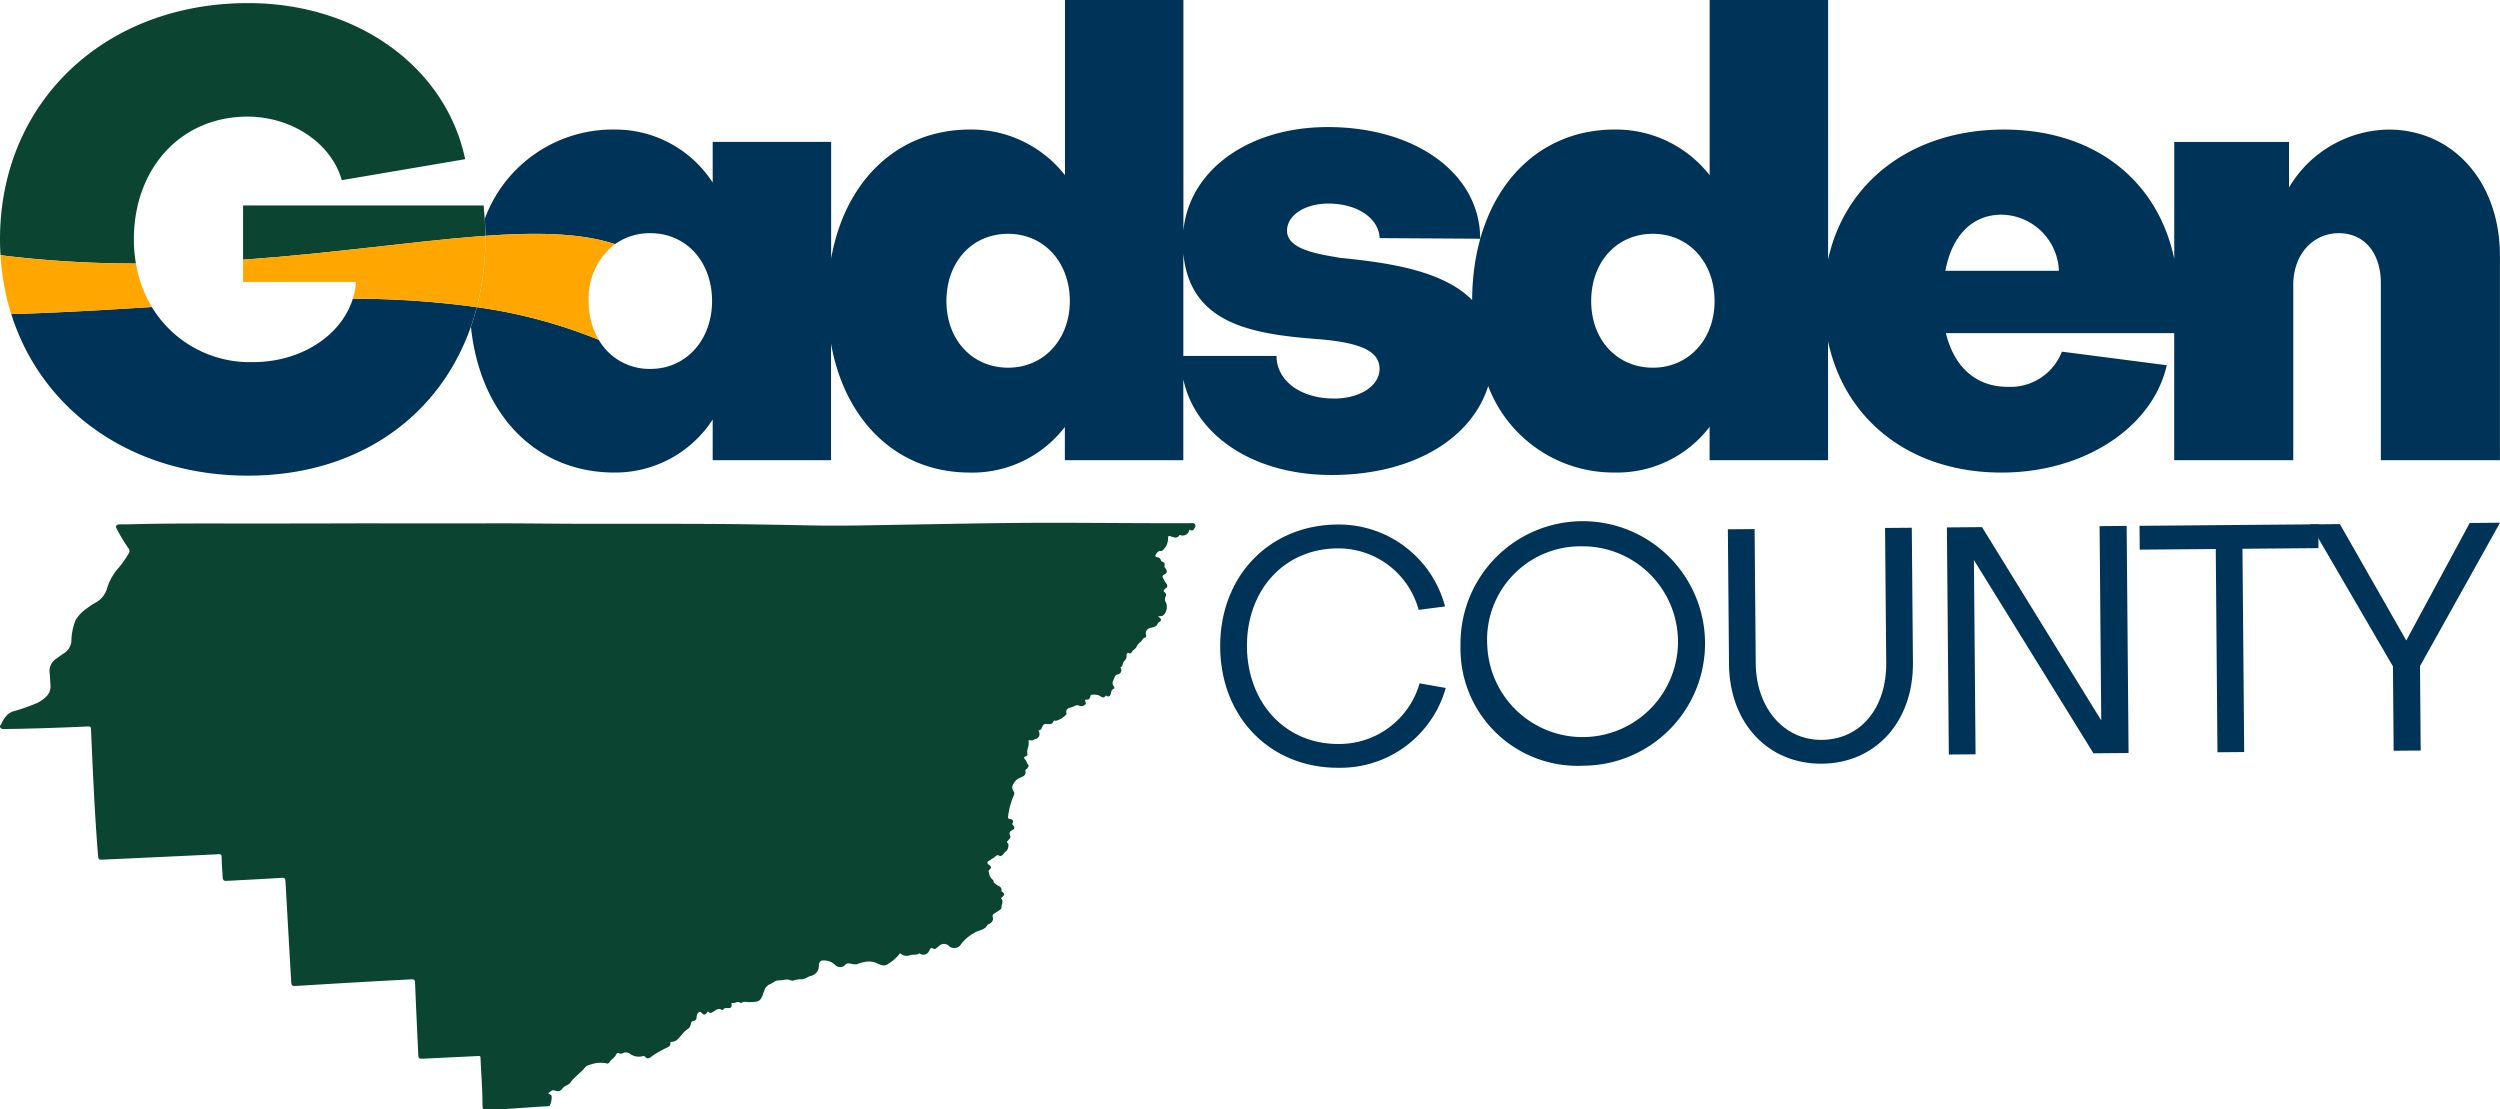
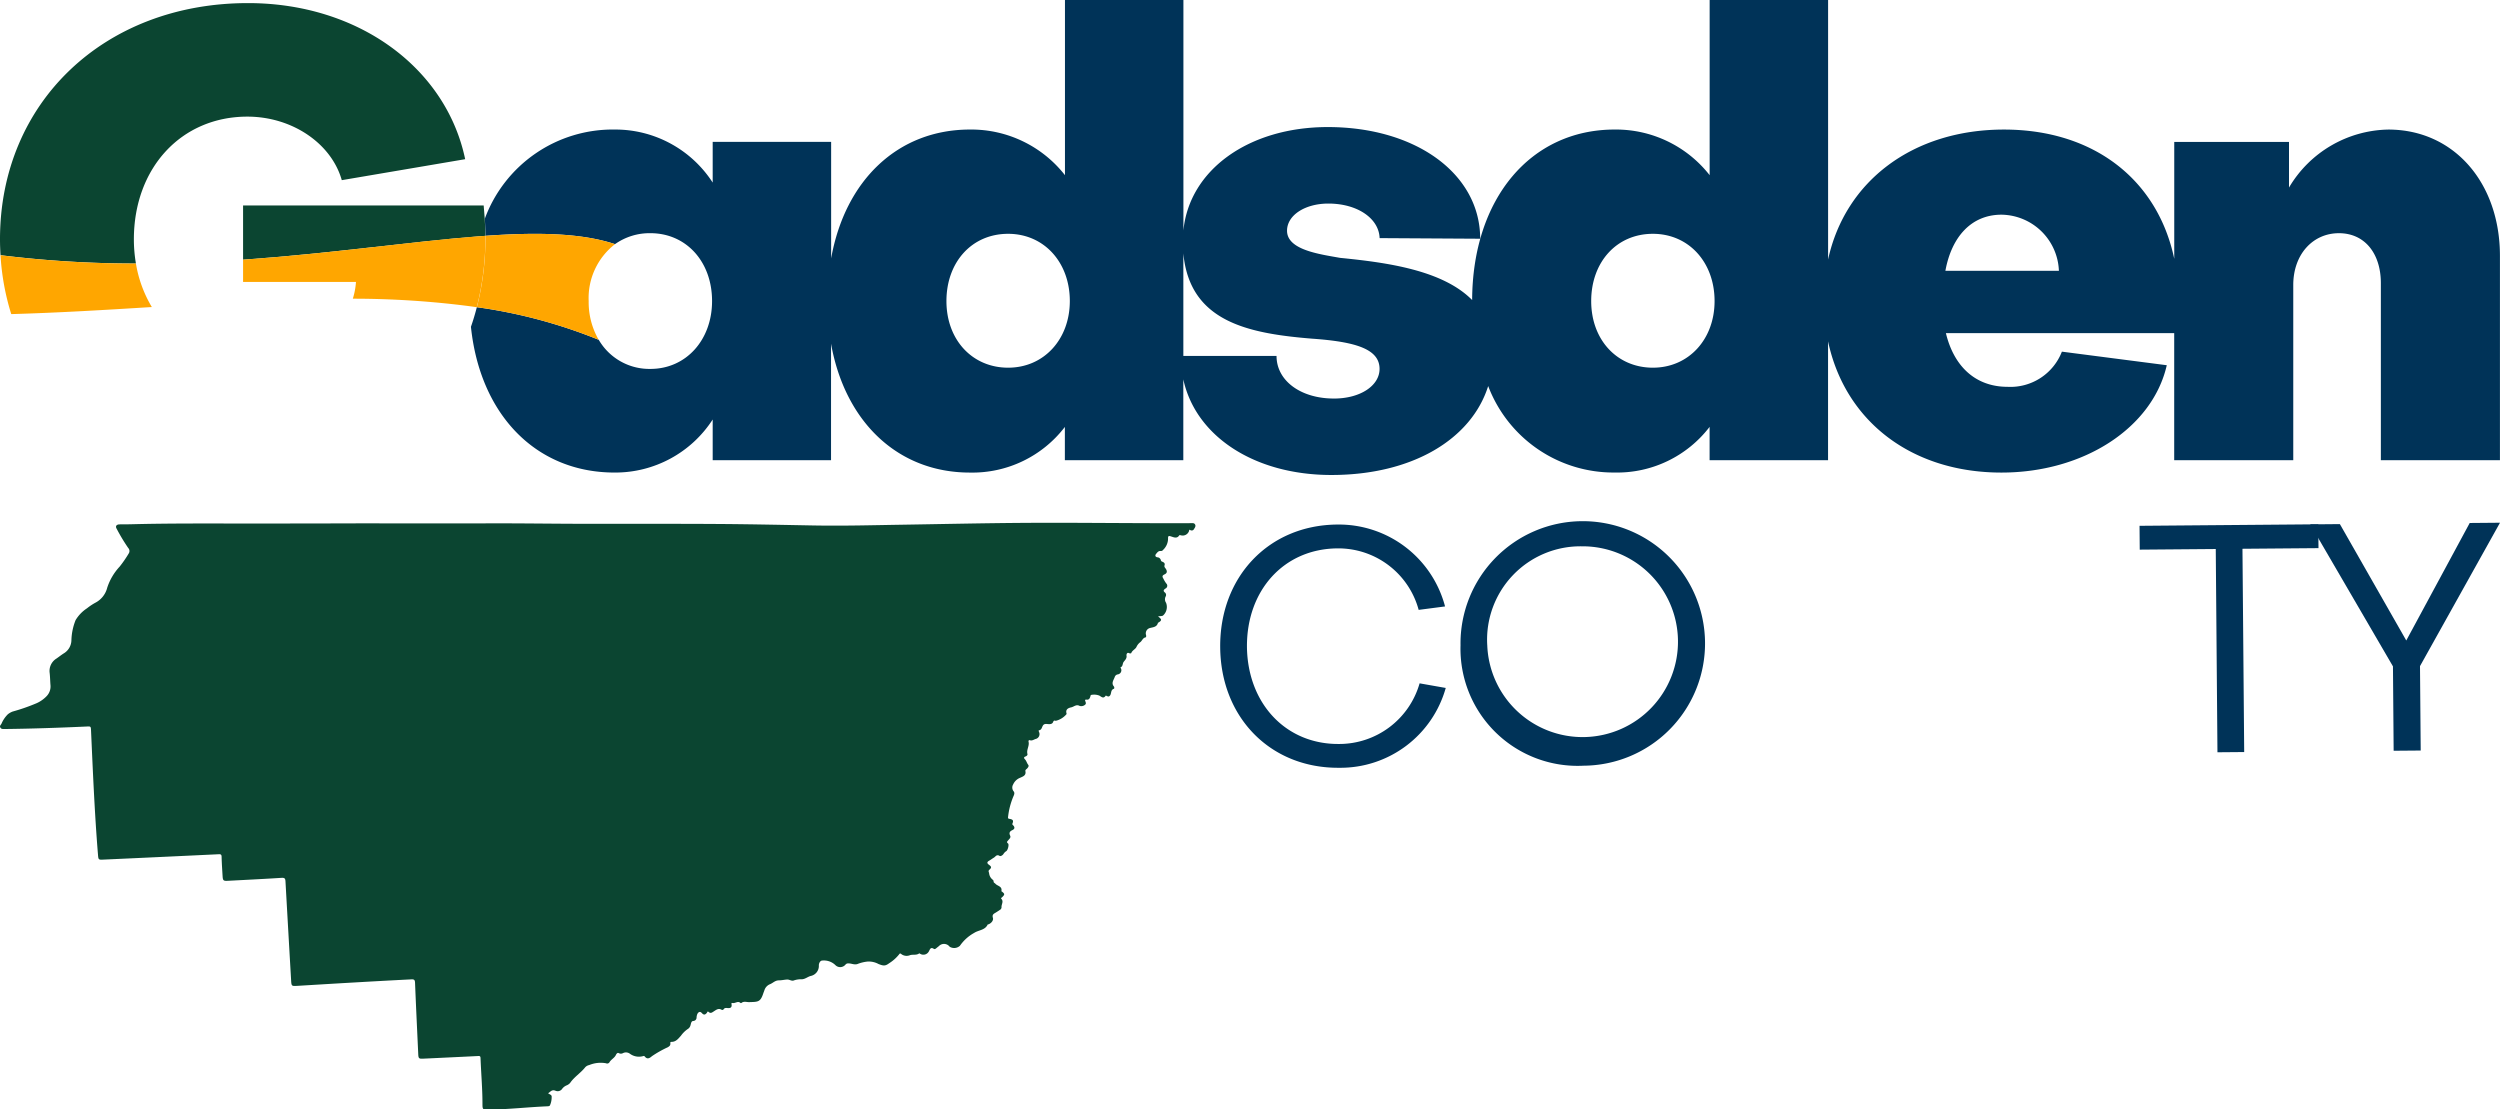
<svg xmlns="http://www.w3.org/2000/svg" width="200" height="88.757" viewBox="0 0 200 88.757">
  <g id="logo" transform="translate(-108 -178.385)">
    <path id="Path_36386" data-name="Path 36386" d="M331,232.257c-2.912,0-4.936,2.27-4.936,5.38s2.073,5.33,4.936,5.33,4.935-2.27,4.935-5.33C335.931,234.527,333.858,232.257,331,232.257Z" transform="translate(-142.345 -35.166)" fill="none" />
-     <path id="Path_36387" data-name="Path 36387" d="M390.96,243.586c-5.171-.419-9.812-1.369-10.317-6.827v8.209H388.1c0,1.974,1.925,3.406,4.59,3.406,2.122,0,3.652-1.037,3.652-2.369C396.34,244.425,394.465,243.833,390.96,243.586Z" transform="translate(-177.975 -38.105)" fill="none" />
-     <path id="Path_36388" data-name="Path 36388" d="M560.7,227.851c-2.418,0-4,1.777-4.491,4.491h9.082A4.661,4.661,0,0,0,560.7,227.851Z" transform="translate(-292.58 -32.29)" fill="none" />
    <path id="Path_36389" data-name="Path 36389" d="M479.546,232.257c-2.912,0-4.935,2.27-4.935,5.38s2.073,5.33,4.935,5.33,4.935-2.27,4.935-5.33C484.482,234.527,482.409,232.257,479.546,232.257Z" transform="translate(-239.316 -35.166)" fill="none" />
    <path id="Path_36390" data-name="Path 36390" d="M369.884,188.75a9.416,9.416,0,0,0-7.947,4.64v-3.652h-9.18v9.352c-1.323-6.3-6.407-10.34-13.624-10.34-7.262,0-12.693,4.095-14.068,10.394V178.385h-9.476V192.4a9.52,9.52,0,0,0-7.6-3.652c-6.739,0-11.369,5.541-11.4,13.641-2.35-2.383-6.765-3-10.565-3.375-1.678-.3-4.244-.642-4.244-2.172,0-1.234,1.431-2.172,3.307-2.172,2.319,0,4.047,1.184,4.1,2.764l8.045.049c0-5.182-5.133-8.933-12.191-8.933-6.315,0-11.071,3.417-11.551,8.27V178.385h-9.476V192.4a9.52,9.52,0,0,0-7.6-3.652c-5.769,0-9.99,4.062-11.106,10.311v-9.324h-9.476v3.257a9.276,9.276,0,0,0-7.848-4.244,10.908,10.908,0,0,0-10.381,7.131q.043.694.047,1.372c4.139-.293,7.647-.232,10.367.666a4.784,4.784,0,0,1,2.83-.877c2.862,0,4.935,2.271,4.935,5.429,0,3.109-2.073,5.429-4.935,5.429a4.685,4.685,0,0,1-4.132-2.33,40.58,40.58,0,0,0-9.75-2.608c-.139.534-.294,1.059-.473,1.568.726,7.009,5.182,11.661,11.492,11.661a9.276,9.276,0,0,0,7.848-4.244V215.2H245.3V205.88c1.116,6.25,5.338,10.311,11.106,10.311a9.314,9.314,0,0,0,7.6-3.652V215.2h9.476v-6.466c.98,4.533,5.661,7.65,11.847,7.65,6.473,0,11.2-2.86,12.543-7.115a10.718,10.718,0,0,0,10.113,6.918,9.314,9.314,0,0,0,7.6-3.652V215.2h9.476v-9.509c1.357,6.382,6.666,10.5,13.871,10.5,6.614,0,12.092-3.6,13.227-8.588l-8.391-1.086a4.415,4.415,0,0,1-4.343,2.814c-2.566,0-4.294-1.629-4.936-4.294h18.264V215.2h9.525V201.187c0-2.468,1.58-4.146,3.652-4.146s3.356,1.629,3.356,4V215.2h9.526V198.867C378.817,192.994,375.115,188.75,369.884,188.75ZM259.468,207.8c-2.863,0-4.936-2.221-4.936-5.33s2.024-5.38,4.936-5.38c2.863,0,4.935,2.27,4.935,5.38C264.4,205.531,262.331,207.8,259.468,207.8Zm26.062,2.468c-2.665,0-4.59-1.432-4.59-3.406h-7.455v-8.209c.505,5.459,5.146,6.408,10.317,6.827,3.5.247,5.38.839,5.38,2.418C289.182,209.232,287.652,210.269,285.53,210.269Zm25.518-2.468c-2.863,0-4.935-2.221-4.935-5.33s2.023-5.38,4.935-5.38c2.863,0,4.935,2.27,4.935,5.38C315.984,205.531,313.911,207.8,311.048,207.8Zm23.4-7.749c.493-2.715,2.073-4.491,4.491-4.491a4.661,4.661,0,0,1,4.59,4.491Z" transform="translate(-70.817 0)" fill="#003358" />
    <g id="Group_11646" data-name="Group 11646" transform="translate(108 178.632)">
      <path id="Path_36391" data-name="Path 36391" d="M118.71,198c0-5.725,3.8-9.822,9.082-9.822,3.553,0,6.712,2.122,7.551,5.083l9.871-1.678c-1.53-7.3-8.538-12.487-17.373-12.487-11.5,0-19.841,7.947-19.841,18.9,0,.428.017.85.042,1.268a87.738,87.738,0,0,0,10.832.666A11.521,11.521,0,0,1,118.71,198Z" transform="translate(-108 -179.095)" fill="#0b4531" />
      <path id="Path_36392" data-name="Path 36392" d="M183.338,226.779c-.022-.351-.049-.7-.085-1.06H164.005v4.339c7.088-.5,13.473-1.453,18.834-1.866l.546-.04Q183.38,227.473,183.338,226.779Z" transform="translate(-144.559 -209.53)" fill="#0b4531" />
    </g>
-     <path id="Path_36393" data-name="Path 36393" d="M147.262,247.808a72.536,72.536,0,0,0-9.343-.6c-.923,2.966-4.155,5.074-7.991,5.074a9.17,9.17,0,0,1-8.089-4.409c-3.694.231-7.452.457-11.246.565,2.445,7.752,9.663,12.926,18.94,12.926,8.731,0,15.283-4.659,17.828-11.908.179-.509.334-1.034.473-1.568C147.644,247.861,147.453,247.834,147.262,247.808Z" transform="translate(-1.693 -44.927)" fill="#003358" />
    <path id="Path_36394" data-name="Path 36394" d="M118.954,237.854a87.741,87.741,0,0,1-10.832-.666,19.524,19.524,0,0,0,.858,4.71c3.794-.108,7.552-.334,11.246-.565A9.964,9.964,0,0,1,118.954,237.854Z" transform="translate(-0.08 -38.385)" fill="#ffa600" />
    <path id="Path_36395" data-name="Path 36395" d="M227.6,240.744a6.035,6.035,0,0,1-.8-3.1,5.448,5.448,0,0,1,2.106-4.552c-2.72-.9-6.228-.96-10.367-.666a22.062,22.062,0,0,1-.685,5.709A40.582,40.582,0,0,1,227.6,240.744Z" transform="translate(-71.706 -35.175)" fill="#ffa600" />
    <path id="Path_36396" data-name="Path 36396" d="M182.839,232.763c-5.362.413-11.746,1.369-18.834,1.866v1.781h9.032a5.846,5.846,0,0,1-.252,1.342,72.529,72.529,0,0,1,9.343.6q.287.039.572.081a22.06,22.06,0,0,0,.685-5.709Z" transform="translate(-36.559 -35.471)" fill="#ffa600" />
    <g id="Group_11647" data-name="Group 11647" transform="translate(205.615 220.183)">
      <path id="Path_36397" data-name="Path 36397" d="M405.085,311.943l2.091.369a8.747,8.747,0,0,1-8.528,6.386c-5.464.046-9.467-3.992-9.515-9.636s3.886-9.775,9.35-9.822a8.788,8.788,0,0,1,8.638,6.551l-2.111.275a6.657,6.657,0,0,0-6.51-4.919c-4.252.036-7.266,3.335-7.227,7.9.064,4.536,3.133,7.783,7.359,7.747A6.689,6.689,0,0,0,405.085,311.943Z" transform="translate(-389.132 -299.074)" fill="#003358" />
      <path id="Path_36398" data-name="Path 36398" d="M444.5,308.588a9.781,9.781,0,1,1,9.85,9.633A9.372,9.372,0,0,1,444.5,308.588Zm2.139-.018a7.631,7.631,0,1,0,7.562-7.9A7.468,7.468,0,0,0,446.637,308.569Z" transform="translate(-425.273 -298.763)" fill="#003358" />
-       <path id="Path_36399" data-name="Path 36399" d="M518.677,299.993l2.139-.018.091,10.8c.04,4.691-2.973,8.041-7.277,8.077-4.329.036-7.4-3.262-7.438-7.952l-.091-10.8,2.139-.018.092,10.8c.028,3.325,2.114,6.091,5.283,6.064,3.118-.026,5.184-2.569,5.154-6.152Z" transform="translate(-465.487 -299.554)" fill="#003358" />
-       <path id="Path_36400" data-name="Path 36400" d="M568.914,315.114l-.132-15.541,2.165-.019.154,18.169-2.809.024-9.564-15.461.132,15.54-2.139.018-.154-18.169,2.809-.024Z" transform="translate(-498.43 -299.28)" fill="#003358" />
-       <path id="Path_36401" data-name="Path 36401" d="M607.047,301.159l-6.082.051-.016-1.907,14.3-.121.016,1.907-6.082.051.138,16.262-2.139.018Z" transform="translate(-527.401 -299.036)" fill="#003358" />
+       <path id="Path_36401" data-name="Path 36401" d="M607.047,301.159l-6.082.051-.016-1.907,14.3-.121.016,1.907-6.082.051.138,16.262-2.139.018" transform="translate(-527.401 -299.036)" fill="#003358" />
      <path id="Path_36402" data-name="Path 36402" d="M646.9,310.317l-6.617-11.361,2.371-.021,5.311,9.311,5.075-9.4,2.423-.021-6.4,11.472.057,6.752-2.165.018Z" transform="translate(-553.078 -298.805)" fill="#003358" />
    </g>
    <path id="Path_36403" data-name="Path 36403" d="M200.645,306.28c.317.238.313.317.016.5-.007,0-.022,0-.023.008-.086.34-.367.347-.641.418a.44.44,0,0,0-.309.572c.012.068.013.166-.05.179-.22.046-.265.267-.411.378a.975.975,0,0,0-.312.39c-.086.181-.336.266-.415.487-.008.022-.1.039-.137.019-.221-.13-.254.119-.243.174.047.236-.134.382-.231.517s-.047.338-.225.418c-.052.024,0,.069.014.105a.334.334,0,0,1-.25.471.3.3,0,0,0-.249.208c-.083.244-.3.484-.067.761.045.054.039.171-.006.185-.306.094-.143.473-.379.6-.06.033-.113,0-.168-.016-.037-.01-.08-.069-.108-.028-.181.264-.339.079-.508-.015a1.165,1.165,0,0,0-.609-.059c-.1,0-.092.1-.115.165-.048.139-.116.242-.287.218-.059-.008-.145,0-.123.074.034.121.118.243-.011.342a.464.464,0,0,1-.427.087c-.273-.151-.454.069-.67.114-.232.049-.478.156-.378.492a.107.107,0,0,1,0,.05,1.62,1.62,0,0,1-.863.538c-.117-.038-.159-.034-.213.1-.075.182-.278.172-.44.157-.184-.016-.315-.022-.411.189-.048.106-.084.274-.261.309-.081.016-.026.086-.01.142a.4.4,0,0,1-.288.558c-.144.051-.276.158-.452.094-.086-.031-.119.062-.1.123.082.337-.182.64-.089.981.024.089-.063.165-.16.2-.14.048-.135.13-.043.222.124.125.152.3.263.441.076.094,0,.2-.078.289-.059.065-.168.115-.146.22.074.346-.2.429-.413.527a1.008,1.008,0,0,0-.565.534.48.48,0,0,0,.035.551c.1.122.052.257-.014.4a5.807,5.807,0,0,0-.431,1.665c-.018.114.039.128.14.145.248.042.309.138.218.353-.04.094.008.116.052.161.145.152.131.291-.06.378-.212.1-.291.218-.182.448.075.159-.07.261-.156.369-.067.085-.163.14-.014.255.1.077-.012.532-.141.615a.655.655,0,0,0-.22.221c-.064.106-.23.21-.316.156-.234-.146-.318.061-.455.142s-.248.171-.379.244c-.176.1-.187.2-.023.32.216.155.235.234.046.4-.113.1-.049.174-.028.265a.762.762,0,0,0,.282.53.171.171,0,0,1,.08.149c0,.109.1.122.141.176.161.191.556.2.486.576-.008.044.03.046.055.066.216.175.216.222.015.426-.039.039-.132.087-.088.131.222.222.01.449.025.671a.239.239,0,0,1-.131.225c-.111.074-.222.15-.336.219-.158.094-.3.159-.223.416.066.212-.144.45-.37.525-.016.005-.043,0-.047.012-.212.461-.729.436-1.084.671a3.346,3.346,0,0,0-1.137,1.028.683.683,0,0,1-.823.075.566.566,0,0,0-.861-.047c-.072.058-.145.114-.215.173s-.135.083-.184.049c-.285-.195-.324.084-.414.221a.493.493,0,0,1-.658.185c-.035-.019-.092-.058-.107-.046-.221.17-.5.061-.745.147a.7.7,0,0,1-.683-.093c-.092-.082-.132-.042-.175.024a3.193,3.193,0,0,1-.8.712c-.319.243-.483.2-.844.061a1.647,1.647,0,0,0-.863-.2,3.1,3.1,0,0,0-.792.186c-.241.1-.461-.017-.683-.034-.156-.011-.227,0-.32.107a.544.544,0,0,1-.81.013,1.323,1.323,0,0,0-1.01-.353c-.193-.007-.294.207-.3.382a.816.816,0,0,1-.658.855c-.238.065-.424.244-.683.262a1.8,1.8,0,0,0-.648.091c-.184.083-.356-.082-.55-.07-.221.013-.448.068-.65.067-.309,0-.465.2-.7.3a.767.767,0,0,0-.464.489c-.028.087-.066.172-.094.259-.232.706-.433.669-1.119.693-.211.007-.43-.094-.625.065a.077.077,0,0,1-.072.006c-.214-.2-.427.049-.643,0-.113-.026-.08.068-.073.131.026.215-.085.286-.282.276-.128-.006-.265-.051-.358.1a.131.131,0,0,1-.163.031c-.247-.144-.427.008-.616.128-.134.085-.259.2-.424.044-.089-.081-.1.034-.137.077-.138.17-.253.179-.388.028s-.253-.133-.363.044a.836.836,0,0,0-.072.314.272.272,0,0,1-.272.264c-.169.02-.174.233-.216.355a.494.494,0,0,1-.233.3,2.22,2.22,0,0,0-.529.526c-.209.229-.4.5-.768.49-.108,0-.077.091-.076.149,0,.148-.089.207-.205.28a8.76,8.76,0,0,0-1.27.716c-.177.157-.375.283-.578.022a.094.094,0,0,0-.111-.032,1.218,1.218,0,0,1-1.085-.193.53.53,0,0,0-.527-.049.356.356,0,0,1-.357.006c-.1-.06-.192.072-.224.142-.114.256-.391.359-.522.6a.218.218,0,0,1-.273.071,2.388,2.388,0,0,0-1.343.145.584.584,0,0,0-.324.182c-.359.455-.871.761-1.2,1.243a.725.725,0,0,1-.285.2.862.862,0,0,0-.377.307.437.437,0,0,1-.528.114c-.289-.106-.389.107-.573.206.112.1.3.118.284.287a1.613,1.613,0,0,1-.135.68c-.042.076-.142.076-.228.08-1.565.067-3.123.246-4.691.268-.462.006-.482-.014-.482-.466,0-1.224-.11-2.443-.155-3.665-.006-.158-.076-.167-.2-.16-.811.042-1.623.079-2.435.118-.661.032-1.322.064-1.983.094-.3.014-.348-.029-.363-.335-.088-1.908-.18-3.816-.257-5.724-.01-.234-.057-.3-.306-.286-3.045.154-6.089.336-9.132.52-.433.026-.451.011-.476-.426q-.229-3.964-.452-7.929c-.013-.231-.062-.3-.314-.287-1.438.092-2.877.162-4.316.238-.328.017-.378-.028-.4-.355-.029-.518-.068-1.037-.08-1.556,0-.2-.073-.224-.25-.215q-4.594.22-9.188.428c-.413.019-.418.017-.452-.4-.269-3.3-.406-6.6-.555-9.91-.016-.351-.016-.352-.356-.336-2.2.1-4.4.176-6.605.2-.121,0-.237,0-.3-.126s.035-.2.092-.287a2.356,2.356,0,0,1,.511-.763,1.409,1.409,0,0,1,.386-.221,15.268,15.268,0,0,0,1.937-.676,2.56,2.56,0,0,0,.79-.564,1.113,1.113,0,0,0,.3-.87c-.027-.326-.028-.654-.065-.978a1.161,1.161,0,0,1,.548-1.154c.206-.144.4-.3.616-.433a1.251,1.251,0,0,0,.576-1.027,4.64,4.64,0,0,1,.334-1.609,2.917,2.917,0,0,1,.912-.948,4.552,4.552,0,0,1,.711-.469,1.857,1.857,0,0,0,.907-1.178,4.536,4.536,0,0,1,.995-1.688,9.483,9.483,0,0,0,.726-1.052.353.353,0,0,0-.04-.44,14.855,14.855,0,0,1-.928-1.544c-.114-.192-.019-.335.219-.343.318-.011.637,0,.955-.011,3.283-.085,6.566-.055,9.849-.058q4.158,0,8.317-.013c3.484,0,6.968.01,10.452,0,2.454-.009,4.908.03,7.362.035,3.618.007,7.236-.008,10.854.014,2.579.016,5.158.071,7.737.119,2.4.044,4.807-.024,7.21-.062,3.258-.052,6.516-.126,9.774-.146s6.533.015,9.8.024q1.709.005,3.417,0c.124,0,.261-.028.334.111s-.026.257-.094.368a.205.205,0,0,1-.3.07c-.108-.061-.073.031-.092.074a.537.537,0,0,1-.657.348c-.051-.01-.1-.036-.132.014-.179.263-.411.153-.63.083-.168-.055-.274-.089-.26.166a1.252,1.252,0,0,1-.393.9.218.218,0,0,1-.193.095c-.187-.024-.279.12-.373.231s-.071.243.1.271a.3.3,0,0,1,.284.24c.019.081.081.1.142.124.116.052.2.126.152.272s.066.218.12.314c.1.183.084.315-.11.411-.146.073-.238.136-.111.332a2.311,2.311,0,0,0,.238.4.247.247,0,0,1-.063.406c-.132.091-.219.182-.043.318a.252.252,0,0,1,.055.322.491.491,0,0,0,.035.5.922.922,0,0,1-.246,1.023C200.927,306.276,200.8,306.24,200.645,306.28Z" transform="translate(0 -78.58)" fill="#0b4531" />
  </g>
</svg>